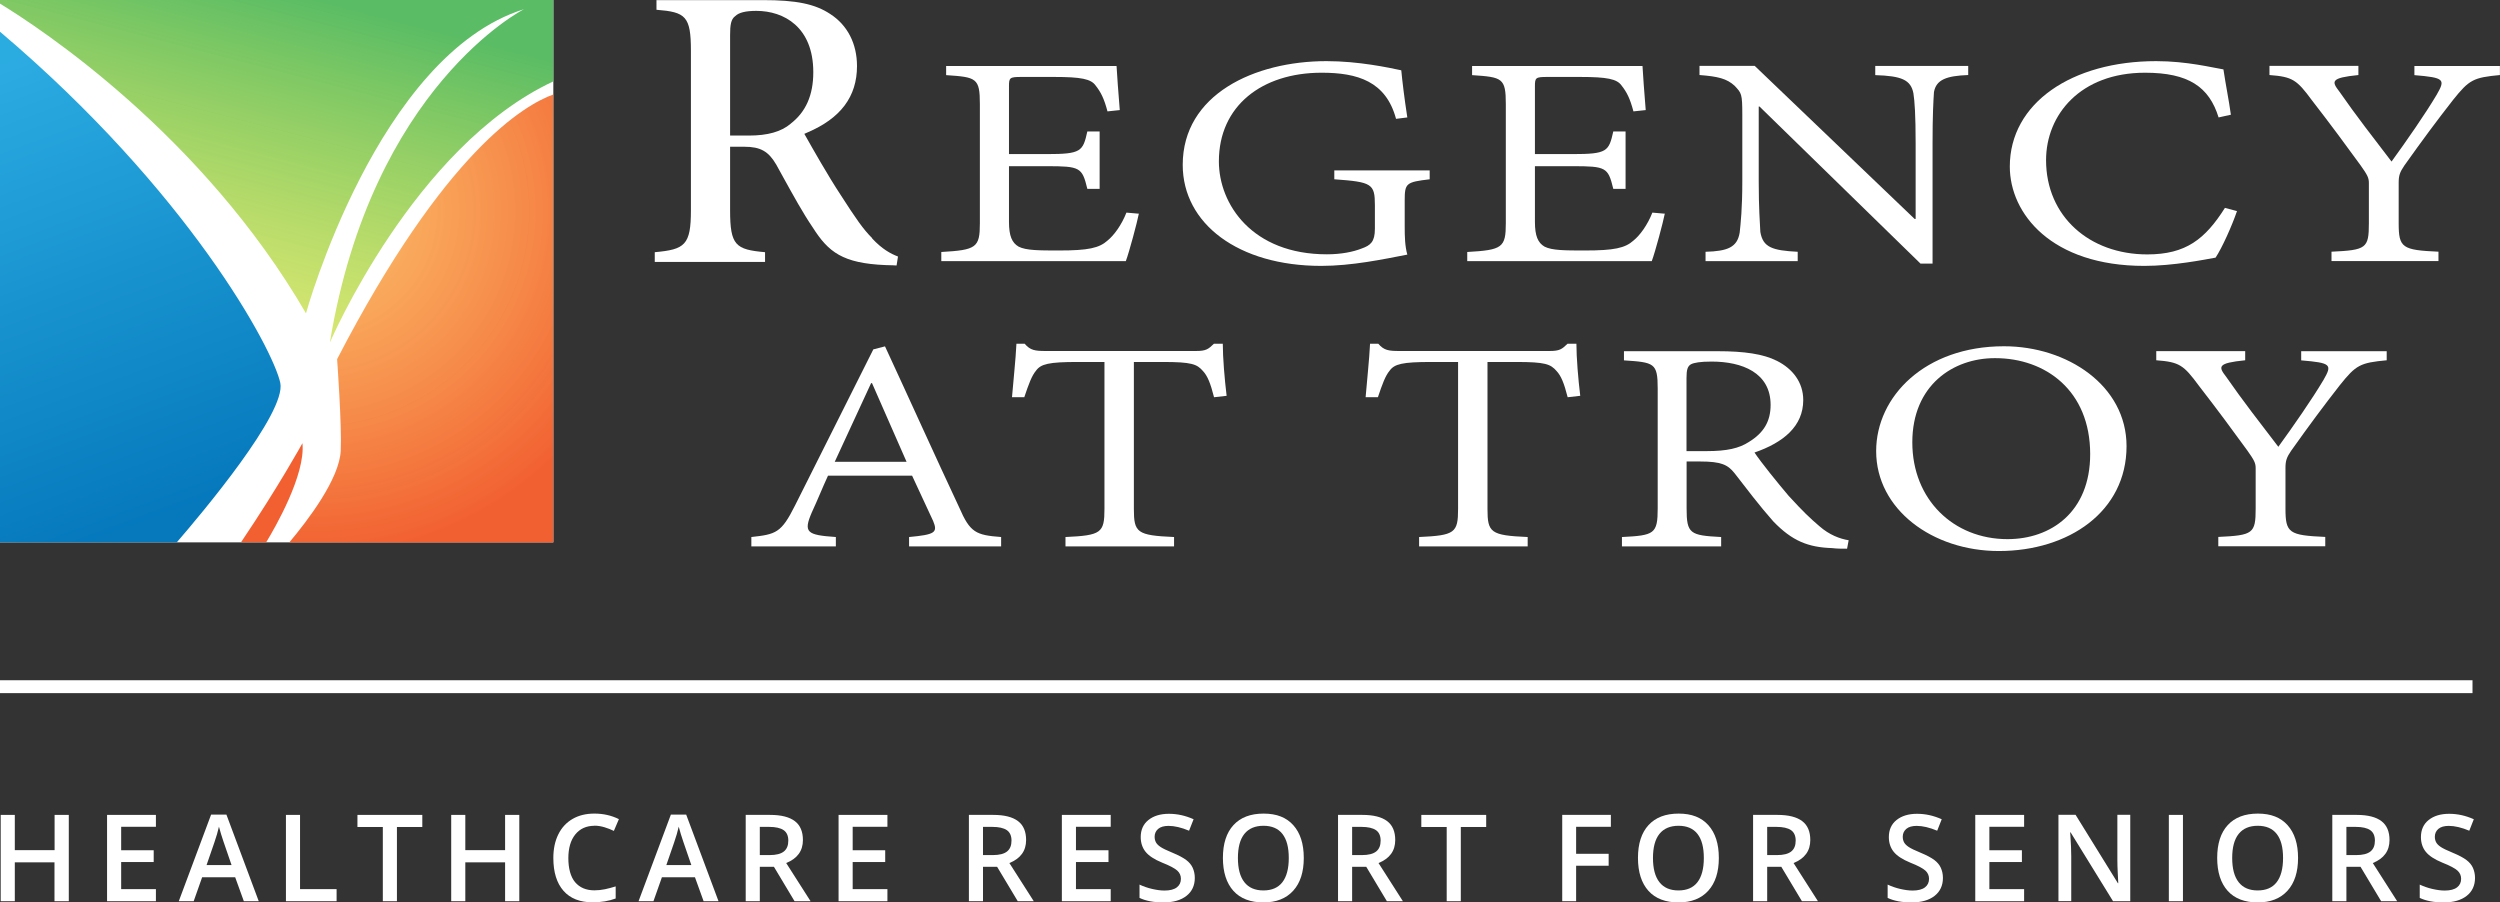
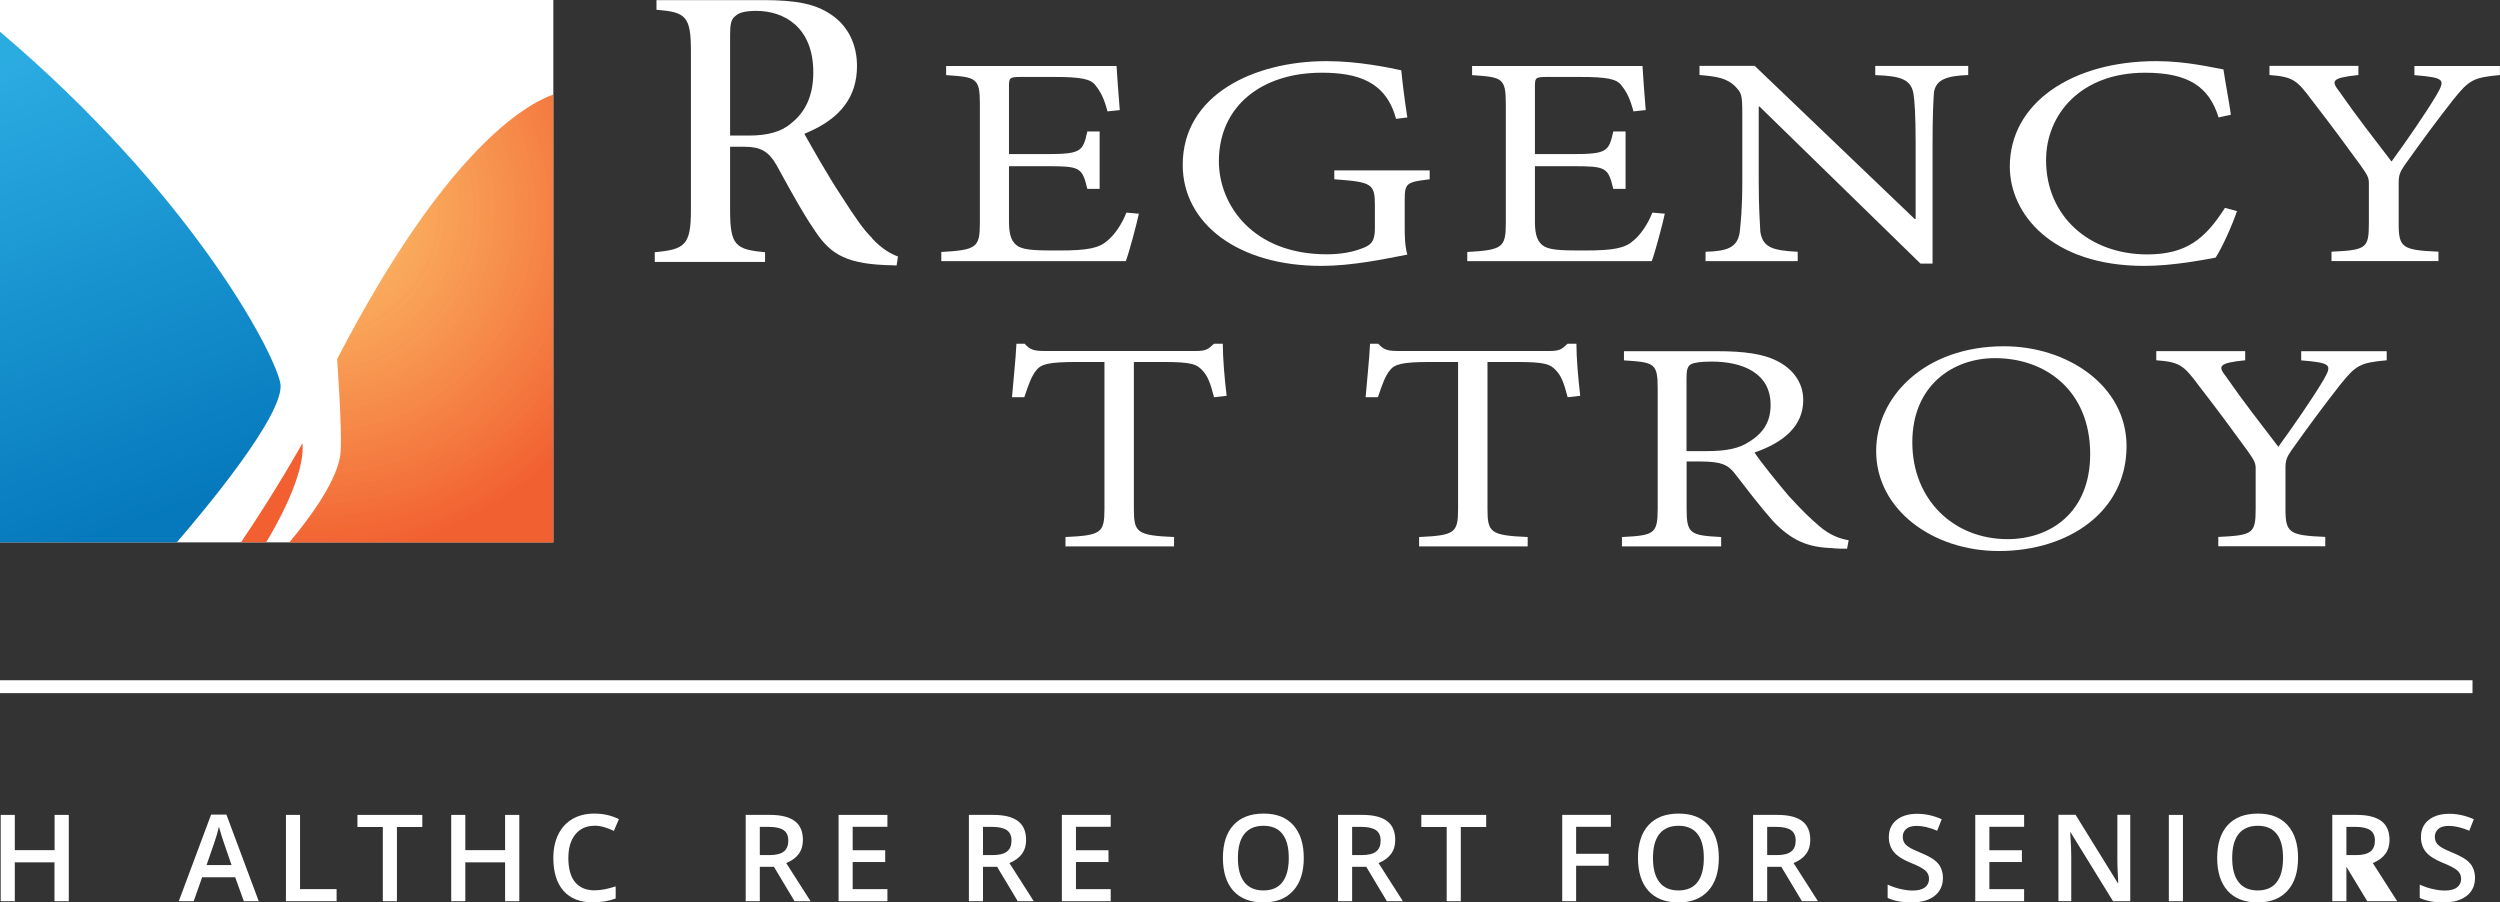
<svg xmlns="http://www.w3.org/2000/svg" viewBox="0 0 248.22 89.6">
  <rect x="0" y="0" width="248.22" height="89.6" fill="#333333" stroke="none" />
  <defs>
    <style>.cls-1{fill:url(#radial-gradient);}.cls-1,.cls-2{opacity:.96;}.cls-3{fill:url(#linear-gradient-2);}.cls-4{fill:#fff;}.cls-5{mix-blend-mode:hard-light;}.cls-5,.cls-6{fill:none;}.cls-2{fill:#f15a29;}.cls-6{isolation:isolate;}.cls-7{fill:url(#linear-gradient);}</style>
    <linearGradient id="linear-gradient" x1="29.12" y1="-2.3" x2="18.84" y2="37.1" gradientUnits="userSpaceOnUse">
      <stop offset=".04" stop-color="#57bb61" stop-opacity=".98" />
      <stop offset="1" stop-color="#dbe120" stop-opacity=".6" />
    </linearGradient>
    <linearGradient id="linear-gradient-2" x1="15.95" y1="51.32" x2="-9.18" y2="-16.44" gradientUnits="userSpaceOnUse">
      <stop offset="0" stop-color="#0076bb" stop-opacity=".98" />
      <stop offset=".66" stop-color="#27aae1" stop-opacity=".98" />
    </linearGradient>
    <radialGradient id="radial-gradient" cx="31.17" cy="20.95" fx="31.17" fy="20.95" r="34.07" gradientUnits="userSpaceOnUse">
      <stop offset="0" stop-color="#fbb040" stop-opacity=".8" />
      <stop offset="1" stop-color="#f15a29" />
    </radialGradient>
  </defs>
  <g class="cls-6">
    <g id="OUTLINED-CMYK">
      <rect class="cls-4" width="54.94" height="53.85" />
      <path class="cls-2" d="m30.02,44.02s-2.36,4.29-6.09,9.82h2.5c.86-1.41,3.91-6.69,3.6-9.82Z" />
-       <path class="cls-7" d="m0,.36c3.97,2.42,20.07,12.99,30.38,30.75,0,0,7.09-25.65,21.65-30.2,0,0-15.1,7.64-19.28,33.11,0,0,8.33-19.48,22.19-25.94V0H0" />
      <path class="cls-3" d="m0,53.85h17.55c2.41-2.79,10.9-12.86,10.28-15.83-.71-3.35-9.1-19-27.83-34.87" />
      <path class="cls-1" d="m54.94,9.38c-2.79,1-10.74,5.55-21.47,26.28,0,0,.48,6.55.36,9.1-.13,2.77-3.22,6.85-5.11,9.1h26.21V9.38Z" />
      <path class="cls-4" d="m6.82,89.48h-1.41v-3.86H1.47v3.86H.07v-8.57h1.4v3.5h3.95v-3.5h1.41v8.57Z" />
-       <path class="cls-4" d="m15.48,89.48h-4.85v-8.57h4.85v1.18h-3.45v2.33h3.23v1.17h-3.23v2.69h3.45v1.19Z" />
      <path class="cls-4" d="m24.21,89.48l-.86-2.38h-3.28l-.84,2.38h-1.48l3.21-8.6h1.52l3.21,8.6h-1.49Zm-1.22-3.59l-.8-2.33c-.06-.16-.14-.4-.24-.74s-.17-.58-.21-.74c-.11.48-.26,1.01-.46,1.58l-.77,2.23h2.5Z" />
      <path class="cls-4" d="m28.39,89.48v-8.57h1.4v7.37h3.63v1.2h-5.03Z" />
      <path class="cls-4" d="m39.41,89.48h-1.4v-7.37h-2.52v-1.2h6.44v1.2h-2.52v7.37Z" />
      <path class="cls-4" d="m51.56,89.48h-1.41v-3.86h-3.95v3.86h-1.4v-8.57h1.4v3.5h3.95v-3.5h1.41v8.57Z" />
      <path class="cls-4" d="m59.02,81.99c-.8,0-1.44.29-1.9.86s-.69,1.36-.69,2.36.22,1.85.67,2.38,1.08.81,1.92.81c.36,0,.71-.04,1.05-.11s.69-.17,1.06-.28v1.2c-.67.25-1.43.38-2.29.38-1.25,0-2.22-.38-2.89-1.14s-1.01-1.85-1.01-3.26c0-.89.16-1.67.49-2.34s.8-1.18,1.42-1.54,1.34-.53,2.17-.53c.88,0,1.68.18,2.43.55l-.5,1.17c-.29-.14-.59-.26-.92-.36s-.66-.16-1.02-.16Z" />
-       <path class="cls-4" d="m69.86,89.48l-.86-2.38h-3.28l-.84,2.38h-1.48l3.21-8.6h1.52l3.21,8.6h-1.49Zm-1.22-3.59l-.8-2.33c-.06-.16-.14-.4-.24-.74s-.17-.58-.21-.74c-.11.48-.26,1.01-.46,1.58l-.77,2.23h2.5Z" />
      <path class="cls-4" d="m75.44,86.06v3.42h-1.4v-8.57h2.42c1.11,0,1.92.21,2.46.62s.8,1.04.8,1.88c0,1.07-.55,1.83-1.66,2.28l2.42,3.79h-1.59l-2.05-3.42h-1.38Zm0-1.16h.97c.65,0,1.12-.12,1.42-.36s.44-.6.44-1.08-.16-.83-.47-1.04-.79-.32-1.43-.32h-.93v2.8Z" />
      <path class="cls-4" d="m88.11,89.48h-4.85v-8.57h4.85v1.18h-3.45v2.33h3.23v1.17h-3.23v2.69h3.45v1.19Z" />
      <path class="cls-4" d="m97.6,86.06v3.42h-1.4v-8.57h2.42c1.11,0,1.92.21,2.46.62s.8,1.04.8,1.88c0,1.07-.55,1.83-1.66,2.28l2.42,3.79h-1.59l-2.05-3.42h-1.38Zm0-1.16h.97c.65,0,1.12-.12,1.42-.36s.44-.6.44-1.08-.16-.83-.47-1.04-.79-.32-1.43-.32h-.93v2.8Z" />
      <path class="cls-4" d="m110.28,89.48h-4.85v-8.57h4.85v1.18h-3.45v2.33h3.23v1.17h-3.23v2.69h3.45v1.19Z" />
-       <path class="cls-4" d="m118.63,87.16c0,.76-.28,1.36-.83,1.79s-1.31.65-2.28.65-1.76-.15-2.38-.45v-1.32c.39.18.81.33,1.25.43s.85.16,1.23.16c.55,0,.96-.11,1.23-.32s.4-.49.4-.85c0-.32-.12-.59-.36-.81s-.74-.49-1.5-.79c-.78-.32-1.33-.68-1.65-1.08s-.48-.89-.48-1.46c0-.71.25-1.28.76-1.69s1.19-.62,2.04-.62,1.64.18,2.45.54l-.45,1.14c-.76-.32-1.44-.48-2.04-.48-.45,0-.8.1-1.03.3s-.35.46-.35.78c0,.22.05.41.14.57s.25.31.46.45.6.33,1.16.56c.63.26,1.09.51,1.38.73s.51.48.64.77.21.62.21,1.01Z" />
      <path class="cls-4" d="m129.45,85.19c0,1.39-.35,2.48-1.05,3.25s-1.68,1.16-2.96,1.16-2.29-.38-2.98-1.15-1.04-1.86-1.04-3.27.35-2.5,1.05-3.26,1.69-1.14,2.99-1.14,2.26.38,2.95,1.15,1.04,1.85,1.04,3.25Zm-6.54,0c0,1.05.21,1.85.64,2.4s1.06.82,1.89.82,1.46-.27,1.88-.81.64-1.34.64-2.41-.21-1.85-.63-2.39-1.05-.81-1.88-.81-1.47.27-1.9.81-.64,1.34-.64,2.39Z" />
      <path class="cls-4" d="m134.25,86.06v3.42h-1.4v-8.57h2.42c1.11,0,1.92.21,2.46.62s.8,1.04.8,1.88c0,1.07-.55,1.83-1.66,2.28l2.42,3.79h-1.59l-2.05-3.42h-1.38Zm0-1.16h.97c.65,0,1.12-.12,1.42-.36s.44-.6.44-1.08-.16-.83-.47-1.04-.79-.32-1.43-.32h-.93v2.8Z" />
      <path class="cls-4" d="m145.04,89.48h-1.4v-7.37h-2.52v-1.2h6.44v1.2h-2.52v7.37Z" />
      <path class="cls-4" d="m156.5,89.48h-1.39v-8.57h4.83v1.18h-3.45v2.68h3.23v1.19h-3.23v3.52Z" />
      <path class="cls-4" d="m170.66,85.19c0,1.39-.35,2.48-1.05,3.25s-1.68,1.16-2.96,1.16-2.29-.38-2.98-1.15-1.04-1.86-1.04-3.27.35-2.5,1.05-3.26,1.69-1.14,2.99-1.14,2.26.38,2.95,1.15,1.04,1.85,1.04,3.25Zm-6.54,0c0,1.05.21,1.85.64,2.4s1.06.82,1.89.82,1.46-.27,1.88-.81.64-1.34.64-2.41-.21-1.85-.63-2.39-1.05-.81-1.88-.81-1.47.27-1.9.81-.64,1.34-.64,2.39Z" />
      <path class="cls-4" d="m175.46,86.06v3.42h-1.4v-8.57h2.42c1.11,0,1.92.21,2.46.62s.8,1.04.8,1.88c0,1.07-.55,1.83-1.66,2.28l2.42,3.79h-1.59l-2.05-3.42h-1.38Zm0-1.16h.97c.65,0,1.12-.12,1.42-.36s.44-.6.44-1.08-.16-.83-.47-1.04-.79-.32-1.43-.32h-.93v2.8Z" />
      <path class="cls-4" d="m192.91,87.16c0,.76-.28,1.36-.83,1.79s-1.31.65-2.28.65-1.76-.15-2.38-.45v-1.32c.39.18.81.33,1.25.43s.85.16,1.23.16c.55,0,.96-.11,1.23-.32s.4-.49.4-.85c0-.32-.12-.59-.36-.81s-.74-.49-1.5-.79c-.78-.32-1.33-.68-1.65-1.08s-.48-.89-.48-1.46c0-.71.25-1.28.76-1.69s1.19-.62,2.04-.62,1.64.18,2.45.54l-.45,1.14c-.76-.32-1.44-.48-2.04-.48-.45,0-.8.1-1.03.3s-.35.46-.35.78c0,.22.05.41.14.57s.25.31.46.45.6.33,1.16.56c.63.26,1.09.51,1.38.73s.51.48.64.77.21.62.21,1.01Z" />
      <path class="cls-4" d="m200.97,89.48h-4.85v-8.57h4.85v1.18h-3.45v2.33h3.23v1.17h-3.23v2.69h3.45v1.19Z" />
      <path class="cls-4" d="m211.52,89.48h-1.72l-4.21-6.83h-.05l.03.38c.05.73.08,1.39.08,1.99v4.45h-1.27v-8.57h1.7l4.2,6.79h.04c0-.09-.02-.42-.05-.98s-.04-1-.04-1.32v-4.49h1.28v8.57Z" />
      <path class="cls-4" d="m215.34,89.48v-8.57h1.4v8.57h-1.4Z" />
      <path class="cls-4" d="m228.17,85.19c0,1.39-.35,2.48-1.05,3.25s-1.68,1.16-2.96,1.16-2.29-.38-2.98-1.15-1.04-1.86-1.04-3.27.35-2.5,1.05-3.26,1.69-1.14,2.99-1.14,2.26.38,2.95,1.15,1.04,1.85,1.04,3.25Zm-6.54,0c0,1.05.21,1.85.64,2.4s1.06.82,1.89.82,1.46-.27,1.88-.81.64-1.34.64-2.41-.21-1.85-.63-2.39-1.05-.81-1.88-.81-1.47.27-1.9.81-.64,1.34-.64,2.39Z" />
-       <path class="cls-4" d="m232.97,86.06v3.42h-1.4v-8.57h2.42c1.11,0,1.92.21,2.46.62s.8,1.04.8,1.88c0,1.07-.55,1.83-1.66,2.28l2.42,3.79h-1.59l-2.05-3.42h-1.38Zm0-1.16h.97c.65,0,1.12-.12,1.42-.36s.44-.6.44-1.08-.16-.83-.47-1.04-.79-.32-1.43-.32h-.93v2.8Z" />
+       <path class="cls-4" d="m232.97,86.06v3.42h-1.4v-8.57h2.42c1.11,0,1.92.21,2.46.62s.8,1.04.8,1.88c0,1.07-.55,1.83-1.66,2.28l2.42,3.79h-1.59h-1.38Zm0-1.16h.97c.65,0,1.12-.12,1.42-.36s.44-.6.44-1.08-.16-.83-.47-1.04-.79-.32-1.43-.32h-.93v2.8Z" />
      <path class="cls-4" d="m245.74,87.16c0,.76-.28,1.36-.83,1.79s-1.31.65-2.28.65-1.76-.15-2.38-.45v-1.32c.39.18.81.33,1.25.43s.85.16,1.23.16c.55,0,.96-.11,1.23-.32s.4-.49.4-.85c0-.32-.12-.59-.36-.81s-.74-.49-1.5-.79c-.78-.32-1.33-.68-1.65-1.08s-.48-.89-.48-1.46c0-.71.25-1.28.76-1.69s1.19-.62,2.04-.62,1.64.18,2.45.54l-.45,1.14c-.76-.32-1.44-.48-2.04-.48-.45,0-.8.1-1.03.3s-.35.46-.35.78c0,.22.05.41.14.57s.25.31.46.45.6.33,1.16.56c.63.26,1.09.51,1.38.73s.51.48.64.77.21.62.21,1.01Z" />
      <path class="cls-4" d="m86.6,23.65c-.9-.89-1.65-1.99-3.11-4.26-1.29-1.95-2.93-4.86-3.47-5.82l-.16-.28.29-.13c3.32-1.41,4.94-3.57,4.94-6.6,0-2.23-.95-4.07-2.66-5.17-1.51-1-3.37-1.38-6.67-1.38h-10.58v.96c2.9.23,3.42.63,3.42,4.08v15.83c0,3.46-.6,3.89-3.59,4.16v.97h10.95v-.97c-2.93-.26-3.47-.68-3.47-4.16v-6.31h1.41c1.6,0,2.4.45,3.17,1.77.23.41.46.84.7,1.27.97,1.75,1.96,3.56,2.93,4.98,1.55,2.44,2.96,3.55,7.22,3.73h0c.24,0,.5.01.74.02.12,0,.24.01.36.02l.14-.89c-.73-.28-1.59-.74-2.58-1.81Zm-8.1-11.36c-.95.79-2.27,1.17-4.16,1.17h-1.85V3.49c0-1,.08-1.58.51-1.89.35-.35,1.03-.52,2.09-.52,2.74,0,5.66,1.6,5.66,6.09,0,2.28-.74,3.95-2.26,5.12Z" />
-       <path class="cls-4" d="m90.26,54.25v-.93c2.57-.24,2.87-.44,2.39-1.59l-2.09-4.5h-8.35c-.56,1.21-1.04,2.43-1.61,3.65-.86,2-.48,2.24,2.39,2.44v.93h-8.39v-.93c2.45-.27,2.97-.41,4.32-3.1l7.79-15.53,1.16-.3c2.31,4.98,5,10.95,7.37,16,1.08,2.49,1.65,2.74,4.16,2.93v.93h-9.13Zm-3.69-16.21h-.08c-1.22,2.63-2.43,5.28-3.61,7.81h7.13l-3.43-7.81Z" />
      <path class="cls-4" d="m120.54,39.44c-.36-1.42-.66-2.13-1.1-2.6-.6-.69-1.12-.9-3.99-.9h-2.87v14.59c0,2.35.3,2.63,3.99,2.79v.93h-10.78v-.93c3.55-.16,3.87-.41,3.87-2.79v-14.59h-2.67c-2.87,0-3.65.2-4.13.87-.42.5-.72,1.32-1.16,2.63h-1.22c.14-1.75.36-3.65.44-5.31h.82c.56.66,1.04.72,2.09.72h14.91c1,0,1.22-.17,1.79-.72h.88c0,1.4.18,3.53.38,5.17l-1.24.14Z" />
      <path class="cls-4" d="m155.65,39.44c-.36-1.42-.66-2.13-1.1-2.6-.6-.69-1.12-.9-3.99-.9h-2.87v14.59c0,2.35.3,2.63,3.99,2.79v.93h-10.78v-.93c3.55-.16,3.87-.41,3.87-2.79v-14.59h-2.67c-2.87,0-3.65.2-4.13.87-.42.5-.72,1.32-1.16,2.63h-1.22c.14-1.75.36-3.65.44-5.31h.82c.56.66,1.04.72,2.09.72h14.91c1,0,1.22-.17,1.79-.72h.88c0,1.4.18,3.53.38,5.17l-1.24.14Z" />
      <path class="cls-4" d="m183.39,54.48c-.54,0-1,0-1.49-.06-2.35-.08-3.95-.69-5.84-2.66-1.3-1.46-2.77-3.39-3.85-4.79-.66-.82-1.3-1.15-3.41-1.15h-1.34v4.65c0,2.52.32,2.69,3.43,2.85v.93h-9.85v-.93c3.21-.16,3.55-.3,3.55-2.85v-11.89c0-2.55-.34-2.6-3.35-2.8v-.91h9.31c2.61,0,4.52.27,5.88.96,1.57.79,2.61,2.14,2.61,3.89,0,2.6-1.97,4.22-4.84,5.21.66.99,2.27,2.98,3.39,4.3,1.44,1.57,2.09,2.19,3.05,3.01,1,.88,2.05,1.26,2.91,1.4l-.16.85Zm-13.93-9.69c2.01,0,3.21-.28,4.17-.9,1.49-.91,2.17-2.05,2.17-3.69,0-3.2-2.83-4.3-5.86-4.3-1.12,0-1.75.11-2.05.27-.34.2-.44.55-.44,1.37v7.25h2.01Z" />
      <path class="cls-4" d="m198.98,34.38c6.26,0,12.16,3.89,12.16,9.92,0,6.49-5.74,10.41-12.68,10.41-6.58,0-12.18-4.13-12.18-9.92,0-5.43,4.86-10.41,12.68-10.41h.02Zm-.92,1.18c-4.13,0-8.19,2.68-8.19,8.36s4.09,9.61,9.45,9.61c4.3,0,8.21-2.68,8.21-8.44,0-6.32-4.44-9.53-9.43-9.53h-.04Z" />
      <path class="cls-4" d="m236.98,35.77c-2.65.25-3.05.46-4.66,2.47-1.67,2.14-2.97,3.89-4.84,6.52-.44.65-.56.98-.56,1.7v4.03c0,2.43.34,2.66,3.95,2.82v.93h-10.62v-.93c3.45-.16,3.71-.33,3.71-2.82v-4c0-.52-.14-.79-.82-1.75-1.49-2.05-2.89-3.95-4.84-6.47-1.49-2.02-1.91-2.33-4.21-2.5v-.91h8.83v.91c-2.79.28-2.67.63-1.89,1.64,1.59,2.3,3.45,4.69,5.18,6.95,1.49-2.05,3.39-4.79,4.48-6.63.88-1.53.8-1.7-2.21-1.95v-.91h8.49v.91Z" />
      <path class="cls-4" d="m113.08,21.19c-.18.91-.96,3.83-1.3,4.74h-18.32v-.91c3.49-.2,3.83-.43,3.83-2.87v-11.81c0-2.6-.34-2.68-3.35-2.88v-.91h16.92c.04.68.18,2.76.32,4.38l-1.22.13c-.34-1.29-.66-1.91-1.18-2.57-.46-.65-1.43-.85-4.13-.85h-3.25c-1.16,0-1.22.08-1.22.93v6.73h3.75c3.43,0,3.59-.27,4.03-2.25h1.22v5.7h-1.22c-.52-2.13-.7-2.25-4.03-2.25h-3.75v5.53c0,1.4.3,2.08.96,2.46.74.38,2.05.38,4.03.38,2.87,0,3.97-.24,4.8-.99.64-.52,1.39-1.54,1.87-2.77l1.26.11Z" />
      <path class="cls-4" d="m141.96,17.8c-2.35.28-2.49.38-2.49,2.11v2.57c0,.99.02,1.95.26,2.8-2.43.47-5.52,1.12-8.55,1.12-8.23,0-13.75-4.19-13.75-10.03,0-6.99,7.12-10.3,14.27-10.3,3.21,0,6.2.65,7.43.91.1,1.06.3,2.74.6,4.68l-1.12.14c-1-3.73-3.83-4.58-7.39-4.58-5.92,0-10.2,3.29-10.2,8.8,0,4.27,3.31,9.23,10.72,9.23,1.43,0,2.61-.24,3.47-.58.86-.31,1.3-.65,1.3-1.95v-2.35c0-2.13-.3-2.3-4.03-2.57v-.88h9.47v.88Z" />
      <path class="cls-4" d="m165.3,21.19c-.18.91-.96,3.83-1.3,4.74h-18.32v-.91c3.49-.2,3.83-.43,3.83-2.87v-11.81c0-2.6-.34-2.68-3.35-2.88v-.91h16.92c.04.68.18,2.76.32,4.38l-1.22.13c-.34-1.29-.66-1.91-1.18-2.57-.46-.65-1.43-.85-4.13-.85h-3.25c-1.16,0-1.22.08-1.22.93v6.73h3.75c3.43,0,3.59-.27,4.03-2.25h1.22v5.7h-1.22c-.52-2.13-.7-2.25-4.03-2.25h-3.75v5.53c0,1.4.3,2.08.96,2.46.74.38,2.05.38,4.03.38,2.87,0,3.97-.24,4.8-.99.64-.52,1.39-1.54,1.87-2.77l1.26.11Z" />
      <path class="cls-4" d="m195.41,7.45c-2.15.08-3.17.46-3.39,1.69-.06.91-.14,2.25-.14,5.12v11.91h-1.2l-15.98-15.59h-.08v7.43c0,2.69.12,4.14.16,5.02.26,1.53,1.18,1.84,3.71,1.97v.93h-9.15v-.93c2.19-.06,3.15-.44,3.39-1.91.1-.94.26-2.39.26-5.09v-6.55c0-2.19-.08-2.19-.76-2.93-.78-.72-1.67-.93-3.49-1.07v-.91h5.48l15.88,15.2h.1v-7.48c0-2.87-.1-4.21-.22-4.99-.26-1.35-1.18-1.73-3.79-1.81v-.91h9.23v.91Z" />
      <path class="cls-4" d="m222.11,20.95c-.5,1.47-1.5,3.69-2.13,4.63-1.12.2-4.21.82-7.08.82-9.21,0-13.35-5.18-13.35-9.86,0-6.32,6.18-10.47,14.53-10.47,3.07,0,5.6.65,6.68.82.26,1.73.52,2.93.74,4.5l-1.22.27c-.94-3.04-2.99-4.44-7.3-4.44-6.42,0-9.83,4.17-9.83,8.68,0,5.59,4.31,9.36,10.05,9.36,3.83,0,5.74-1.51,7.71-4.62l1.2.32Z" />
      <path class="cls-4" d="m248.22,7.45c-2.65.25-3.05.46-4.66,2.47-1.67,2.14-2.97,3.89-4.84,6.52-.44.65-.56.98-.56,1.7v4.03c0,2.43.34,2.66,3.95,2.82v.93h-10.62v-.93c3.45-.16,3.71-.33,3.71-2.82v-4c0-.52-.14-.79-.82-1.75-1.49-2.05-2.89-3.95-4.84-6.47-1.49-2.02-1.91-2.33-4.21-2.5v-.91h8.83v.91c-2.79.28-2.67.63-1.89,1.64,1.59,2.3,3.45,4.69,5.18,6.95,1.49-2.05,3.39-4.79,4.48-6.63.88-1.53.8-1.7-2.21-1.95v-.91h8.49v.91Z" />
      <g class="cls-5">
        <rect class="cls-4" y="67.54" width="245.49" height="1.28" />
      </g>
    </g>
  </g>
</svg>